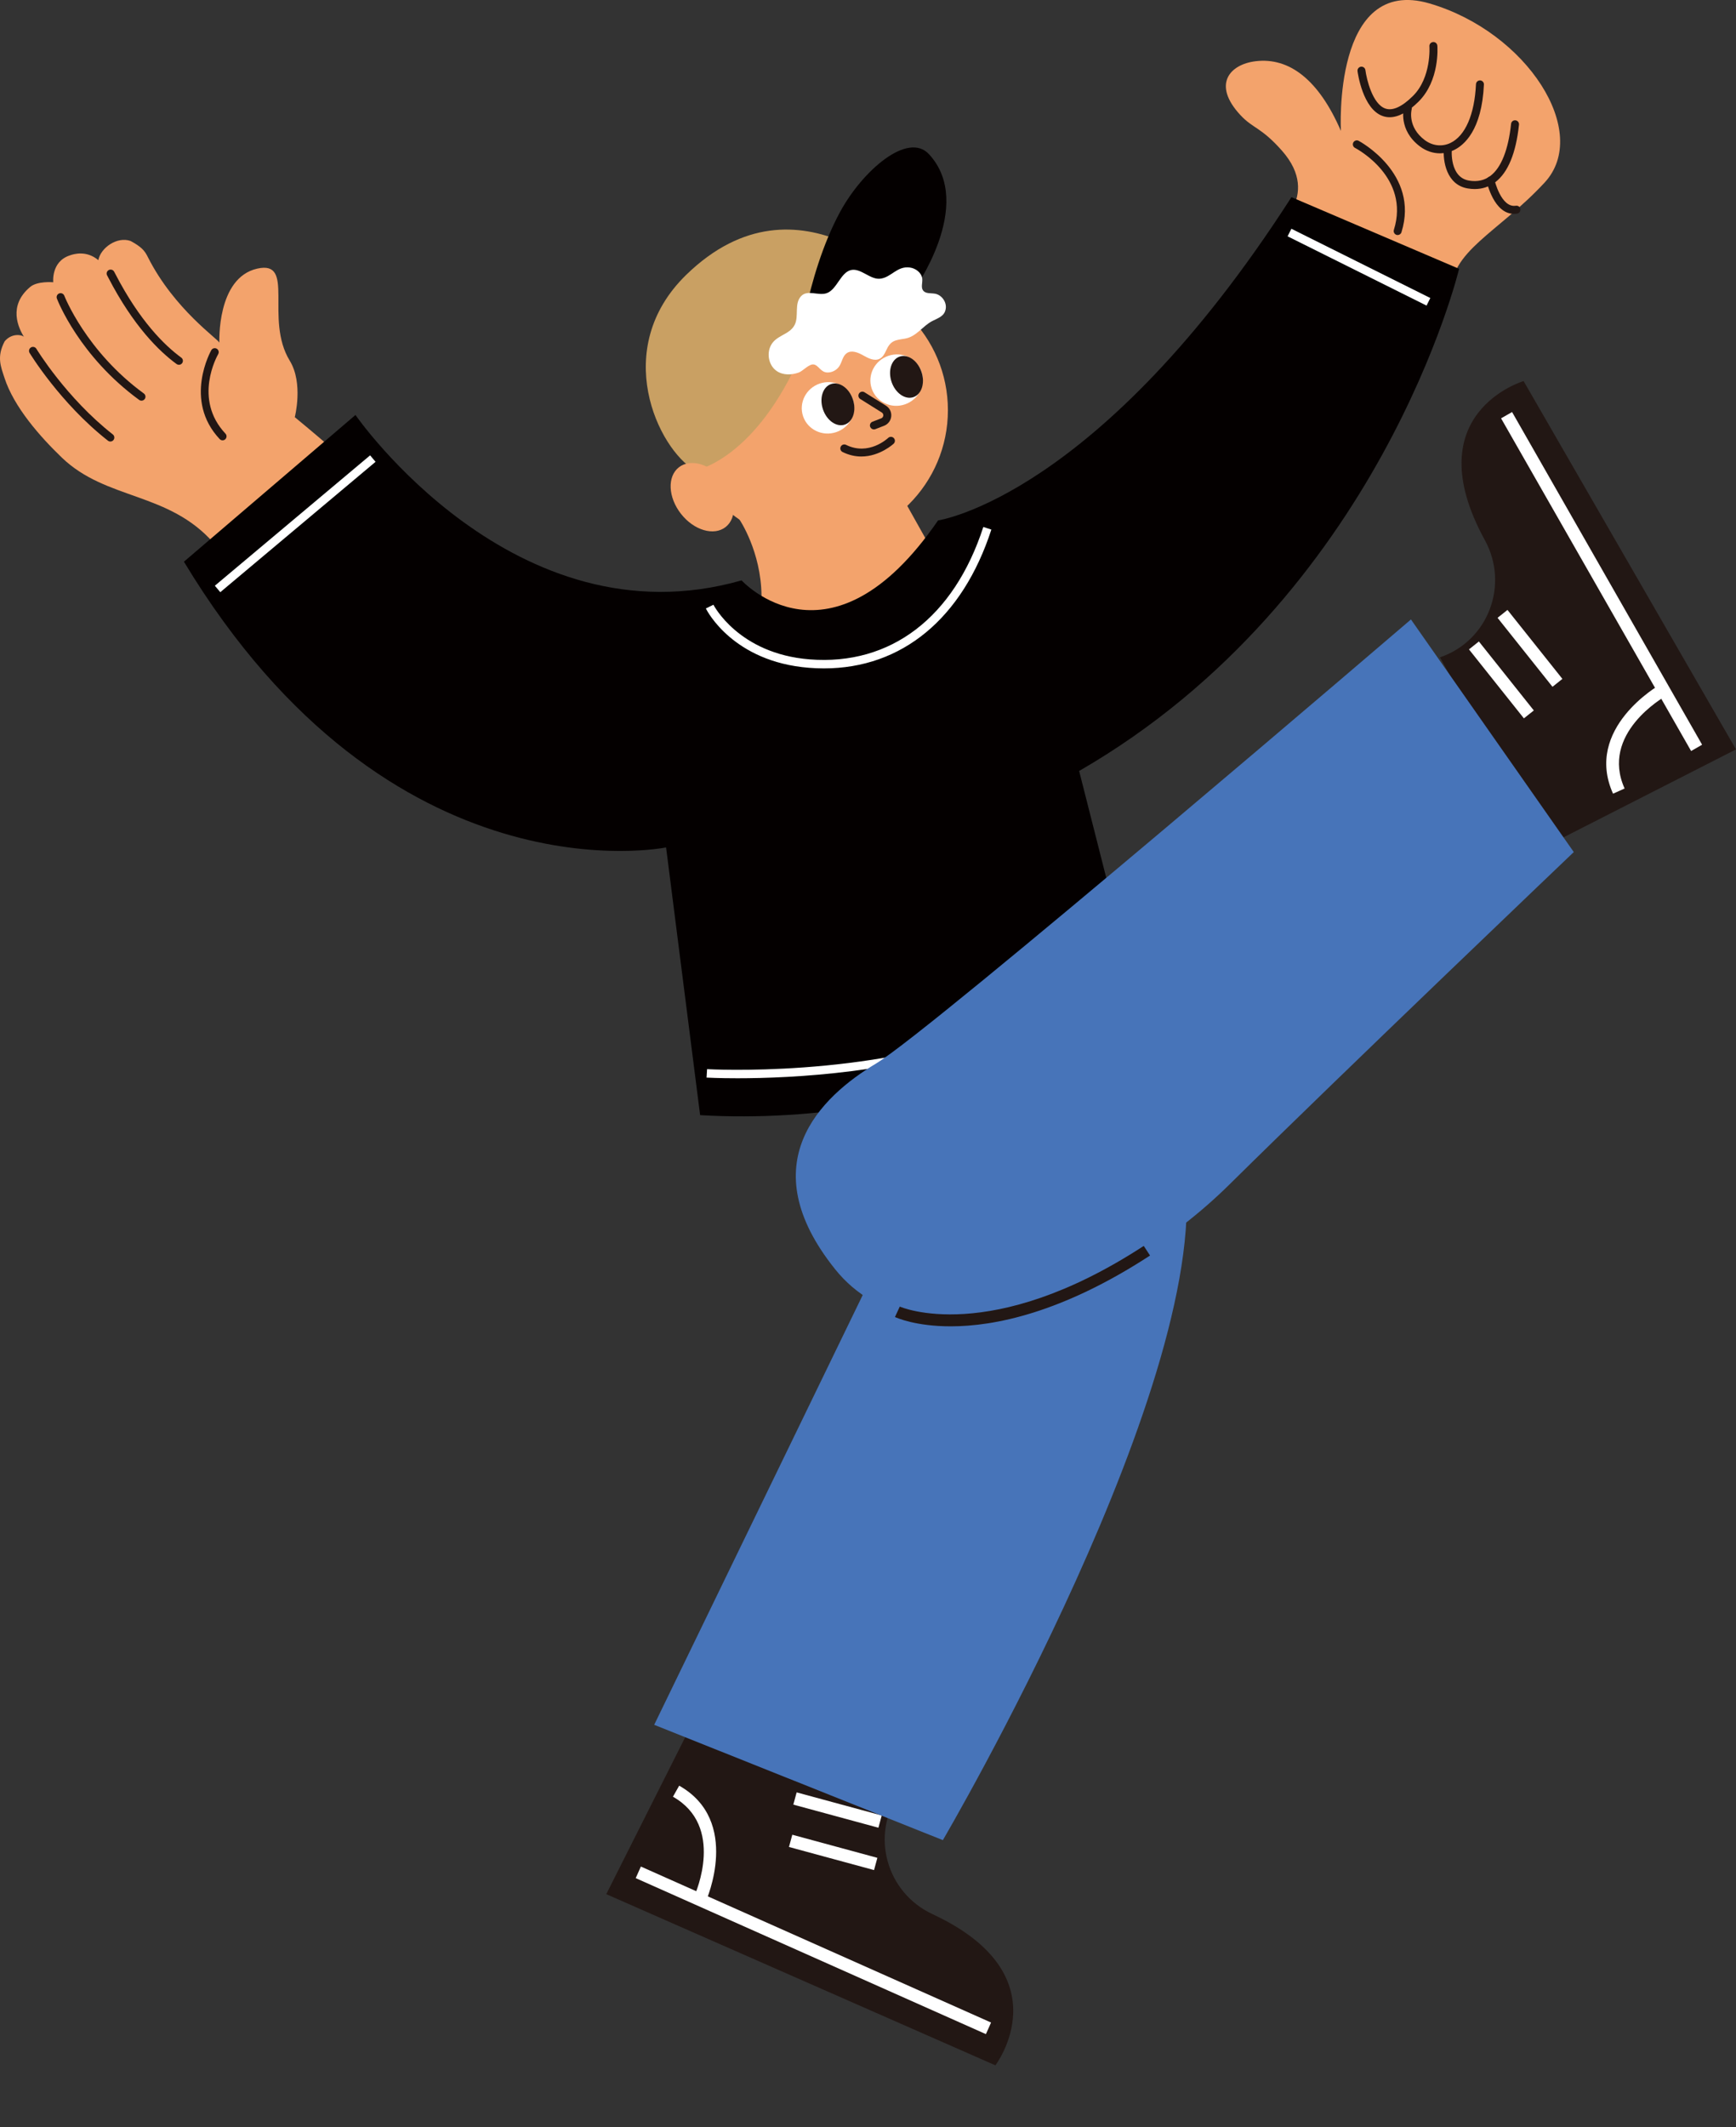
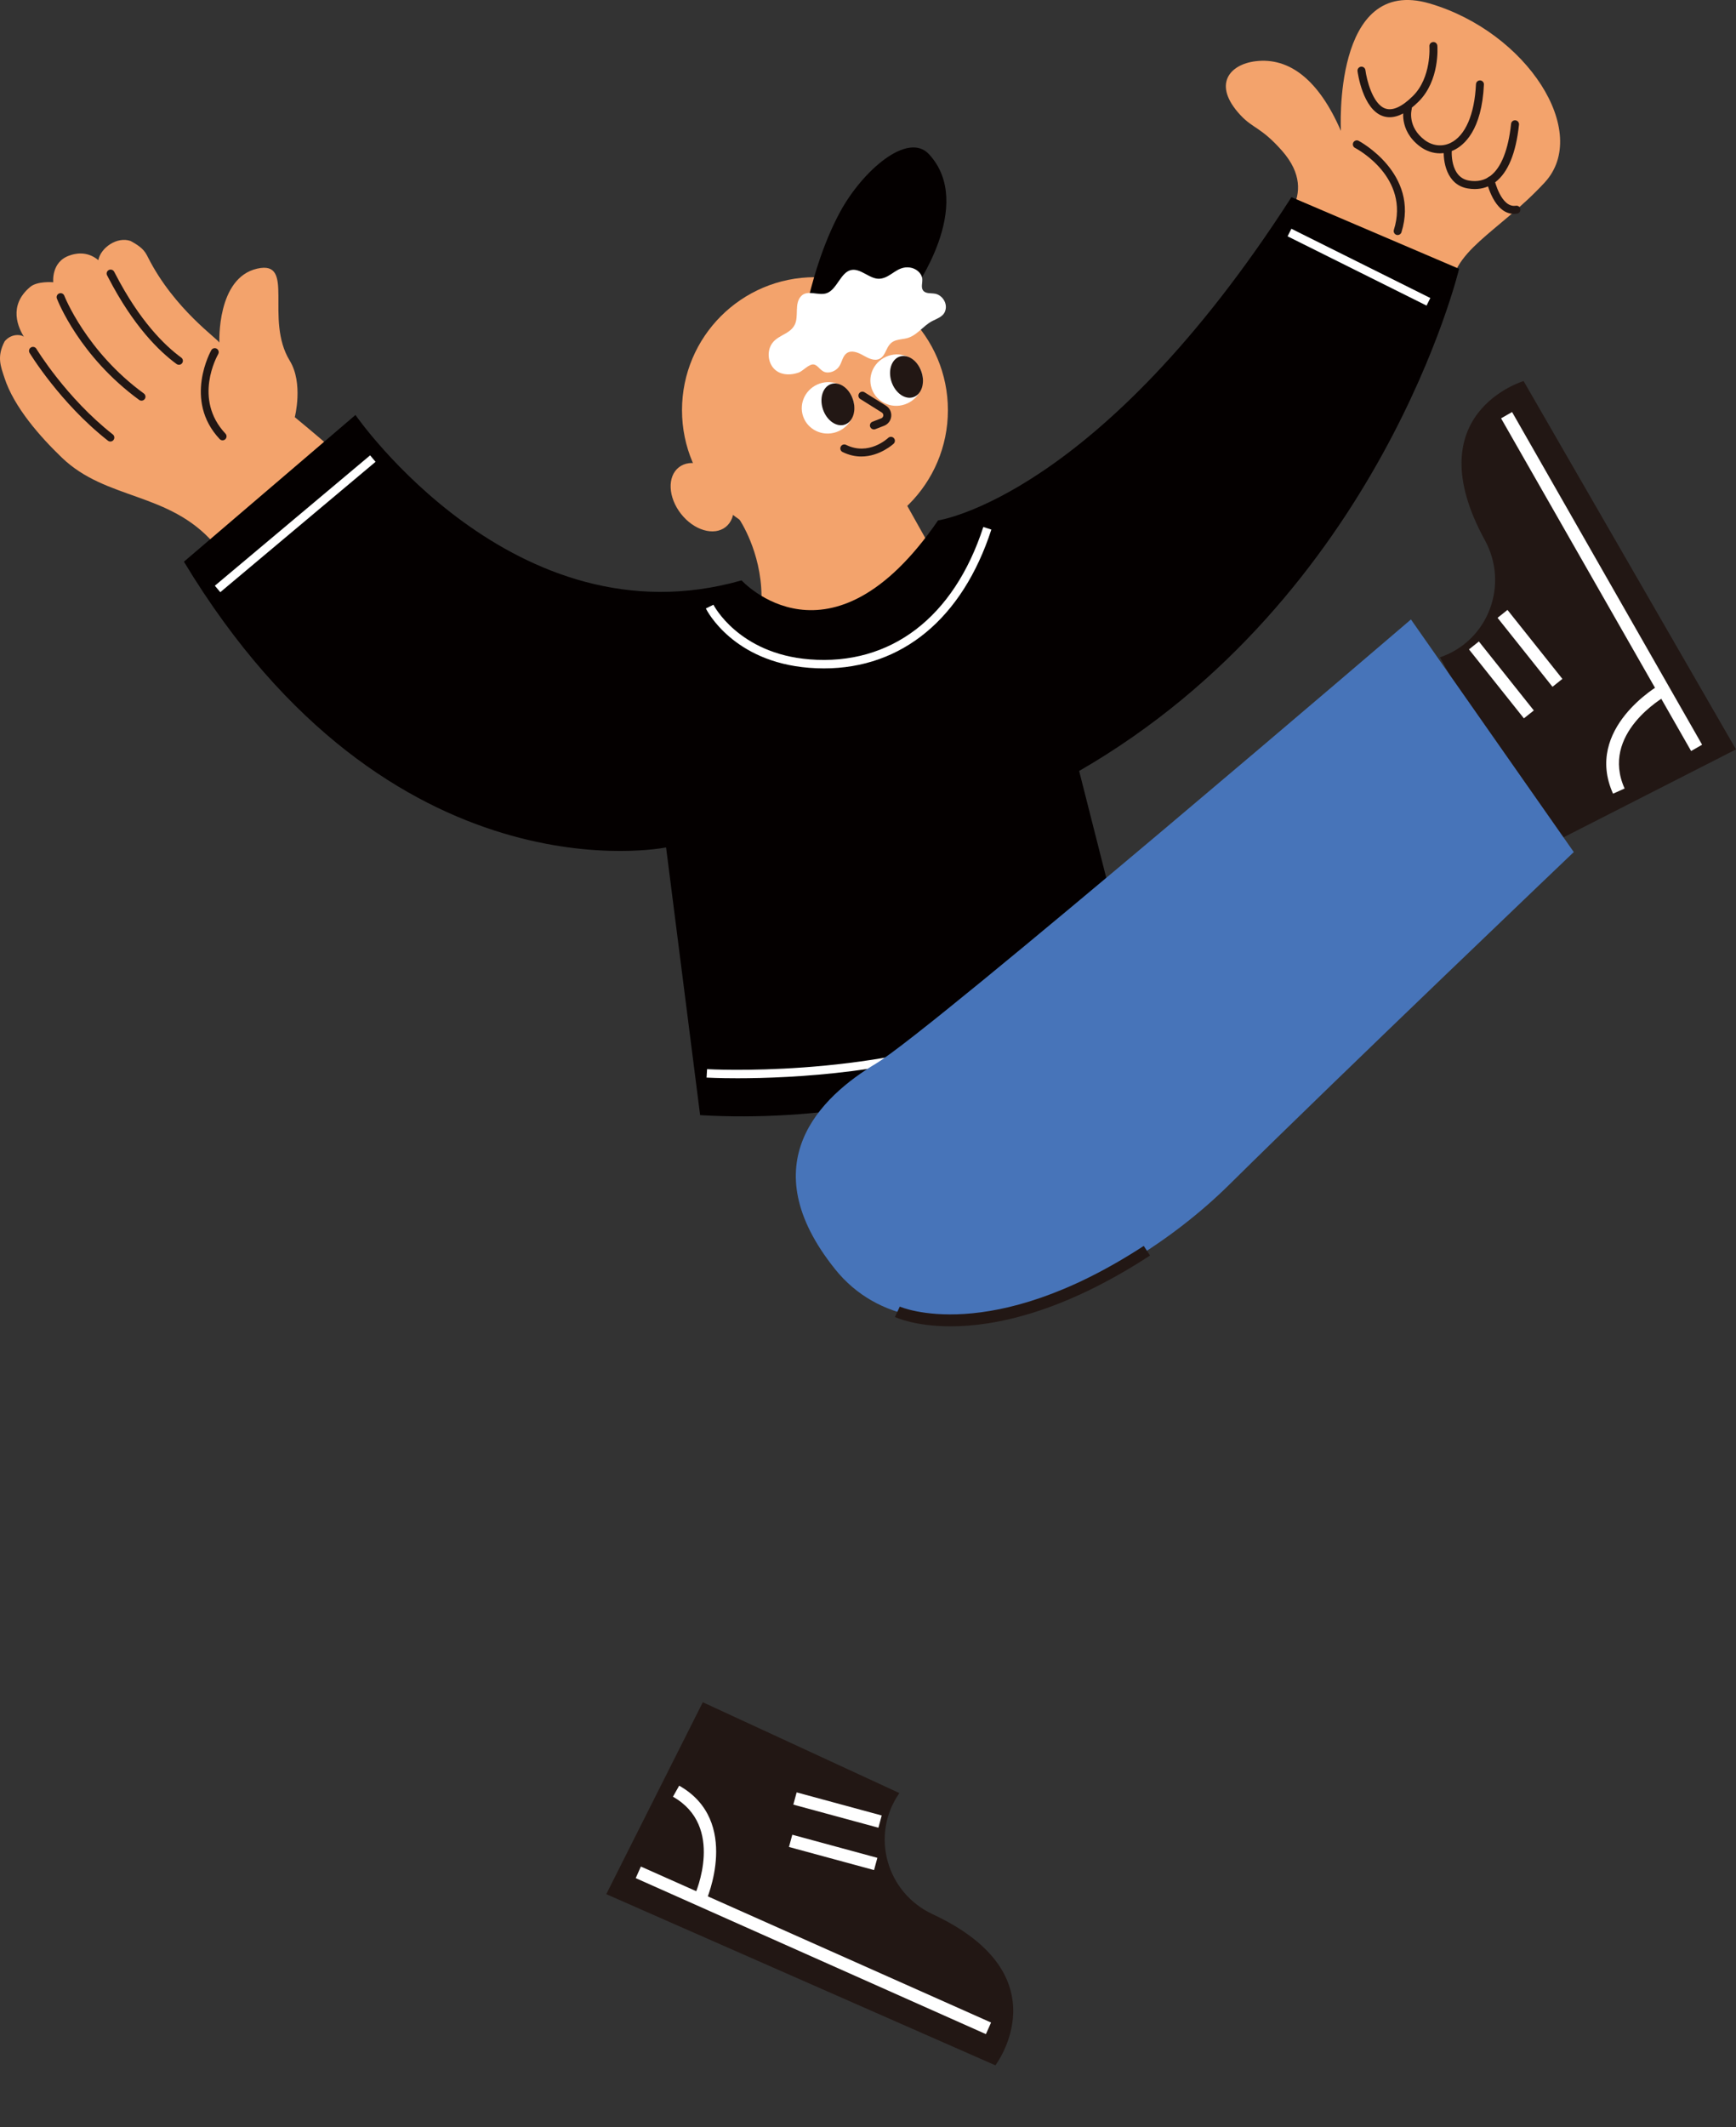
<svg xmlns="http://www.w3.org/2000/svg" version="1.1" id="圖層_1" x="0px" y="0px" width="106.954px" height="131px" viewBox="0 0 106.954 131" enable-background="new 0 0 106.954 131" xml:space="preserve">
  <rect x="0" y="0" width="106.954" height="131" fill="#333333" stroke="none" />
  <g>
    <g>
      <g>
        <path fill="#F3A36C" d="M23.835,30.791c0,0-1.569-1.723-5.673-5.098c0,0,0.54-2.088-0.309-3.475     c-1.577-2.578,0.377-6.212-2.005-5.674c-2.51,0.566-2.332,4.557-2.332,4.563c-0.008-0.172-2.773-2.038-4.4-5.261     c-0.205-0.425-0.416-0.647-1.069-1.004c-0.831-0.295-1.846,0.418-1.989,1.18c-0.731-0.615-1.513-0.38-1.76-0.291     c-1.158,0.381-1.017,1.653-1.017,1.653s-0.98-0.091-1.429,0.294c-1.37,1.159-0.722,2.524-0.354,3.103     c-0.032-0.136-0.729-0.331-1.209,0.237c-0.508,0.964-0.235,1.565-0.013,2.253c0.58,1.796,2.196,3.628,3.539,4.917     c2.744,2.634,6.575,2.09,9.362,5.269c0,0,1.651,3.157,3.773,5.492L23.835,30.791z" />
      </g>
      <g>
        <path fill="#221714" d="M13.713,27.119c-0.065,0-0.13-0.026-0.179-0.077c-2.256-2.398-0.533-5.446-0.515-5.477     c0.067-0.117,0.217-0.157,0.334-0.089c0.117,0.068,0.157,0.217,0.089,0.335c-0.064,0.112-1.555,2.766,0.448,4.896     c0.093,0.098,0.088,0.253-0.01,0.346C13.833,27.097,13.773,27.119,13.713,27.119z" />
      </g>
      <g>
        <path fill="#221714" d="M8.718,24.677c-0.05,0-0.101-0.015-0.144-0.047c-3.677-2.682-5.014-6.098-5.069-6.242     c-0.048-0.126,0.015-0.268,0.141-0.316c0.127-0.048,0.268,0.015,0.316,0.141c0.013,0.034,1.346,3.429,4.9,6.021     c0.109,0.08,0.133,0.233,0.054,0.342C8.868,24.642,8.793,24.677,8.718,24.677z" />
      </g>
      <g>
        <path fill="#221714" d="M11.023,22.467c-0.05,0-0.101-0.016-0.144-0.047c-1.065-0.778-2.66-2.333-4.207-5.322     c-0.029-0.057-0.049-0.096-0.06-0.114c-0.071-0.105-0.05-0.249,0.052-0.329c0.106-0.083,0.26-0.065,0.344,0.041     c0.021,0.028,0.035,0.054,0.099,0.177c1.503,2.904,3.038,4.405,4.061,5.152c0.109,0.08,0.133,0.233,0.053,0.342     C11.173,22.433,11.099,22.467,11.023,22.467z" />
      </g>
      <g>
        <path fill="#221714" d="M6.8,27.192c-0.053,0-0.106-0.017-0.151-0.052c-2.944-2.309-4.808-5.375-4.826-5.405     c-0.07-0.116-0.032-0.267,0.083-0.336c0.116-0.07,0.266-0.033,0.336,0.083c0.018,0.03,1.838,3.021,4.708,5.273     c0.106,0.083,0.125,0.237,0.042,0.344C6.945,27.16,6.873,27.192,6.8,27.192z" />
      </g>
    </g>
    <g>
      <path fill="#F3A36C" d="M45.558,31.997c0,0,1.334,1.957,1.359,4.7s11.613-0.839,11.613-0.839l-3.442-6.144    C55.087,29.714,46.995,30.573,45.558,31.997z" />
    </g>
    <g>
      <circle fill="#F3A36C" cx="50.209" cy="25.262" r="8.191" />
    </g>
    <g>
      <g>
-         <path fill="#C9A063" d="M56.252,17.952c0,0-6.969-7.853-13.978-1.022c-4.667,4.548-1.751,10.713,0.55,12.046     c0,0,3.449-0.565,6.259-6.564C50.521,19.34,56.252,17.952,56.252,17.952z" />
-       </g>
+         </g>
      <g>
        <path fill="#040000" d="M49.083,22.411l7.169-4.459c0,0,3.869-5.33,0.985-8.452c-1.311-1.42-4.104,1.017-5.479,3.551     C49.601,17.028,49.083,22.411,49.083,22.411z" />
      </g>
    </g>
    <g>
      <path fill="#2AA464" d="M50.102,24.489" />
    </g>
    <g>
      <ellipse transform="matrix(0.787 -0.617 0.617 0.787 -9.672 33.22)" fill="#F3A36C" cx="43.262" cy="30.614" rx="1.663" ry="2.336" />
    </g>
    <g>
      <g>
        <path fill="#221714" d="M53.841,26.447c-0.099,0-0.191-0.06-0.229-0.157c-0.049-0.126,0.014-0.268,0.14-0.317l0.538-0.208     c0.105-0.041,0.125-0.133,0.129-0.17s0.001-0.132-0.095-0.192L53,24.574c-0.114-0.072-0.149-0.223-0.077-0.338     c0.071-0.115,0.223-0.149,0.337-0.078l1.325,0.829c0.224,0.14,0.348,0.391,0.323,0.654c-0.025,0.263-0.194,0.486-0.44,0.581     l-0.538,0.208C53.9,26.441,53.871,26.447,53.841,26.447z" />
      </g>
      <g>
        <g>
          <ellipse transform="matrix(0.947 -0.322 0.322 0.947 -5.366 17.776)" fill="#FFFFFF" cx="51" cy="25.094" rx="1.619" ry="1.579" />
        </g>
        <g>
          <ellipse transform="matrix(0.947 -0.322 0.322 0.947 -5.266 17.955)" fill="#221714" cx="51.612" cy="24.885" rx="0.972" ry="1.318" />
        </g>
      </g>
      <g>
        <g>
          <ellipse transform="matrix(0.947 -0.322 0.322 0.947 -4.592 19.041)" fill="#FFFFFF" cx="55.225" cy="23.392" rx="1.619" ry="1.579" />
        </g>
        <g>
          <ellipse transform="matrix(0.947 -0.322 0.322 0.947 -4.493 19.235)" fill="#221714" cx="55.837" cy="23.184" rx="0.972" ry="1.318" />
        </g>
      </g>
      <g>
        <path fill="#221714" d="M53.065,28.115c-0.36,0-0.752-0.077-1.158-0.278c-0.121-0.061-0.17-0.208-0.11-0.329     s0.208-0.17,0.328-0.11c1.387,0.689,2.546-0.382,2.595-0.428c0.099-0.092,0.254-0.088,0.347,0.01s0.089,0.252-0.009,0.346     C55.047,27.335,54.211,28.115,53.065,28.115z" />
      </g>
    </g>
    <g>
      <g>
        <path fill="#221714" d="M43.299,104.838l-5.947,11.819l23.973,10.542c0,0,4.22-5.537-3.874-9.311     c-2.839-1.323-3.836-4.857-2.055-7.434l0.015-0.022L43.299,104.838z" />
      </g>
      <g>
        <g>
          <rect x="48.849" y="111.101" transform="matrix(0.965 0.262 -0.262 0.965 31.05 -9.622)" fill="#FFFFFF" width="5.432" height="0.781" />
        </g>
        <g>
          <rect x="48.577" y="113.71" transform="matrix(0.965 0.262 -0.262 0.965 31.728 -9.46)" fill="#FFFFFF" width="5.431" height="0.781" />
        </g>
      </g>
      <g>
        <rect x="38.344" y="119.659" transform="matrix(0.914 0.407 -0.407 0.914 53.139 -10.018)" fill="#FFFFFF" width="23.605" height="0.781" />
      </g>
      <g>
        <path fill="#FFFFFF" d="M43.49,117.092l-0.711-0.323c0.079-0.175,1.896-4.296-1.319-6.113l0.384-0.68     C45.684,112.146,43.512,117.042,43.49,117.092z" />
      </g>
    </g>
    <g>
      <g>
        <path fill="#221714" d="M95.166,52.163l11.789-6.009L93.868,23.47c0,0-6.678,1.966-2.386,9.798     c1.505,2.747,0.217,6.186-2.743,7.208l-0.025,0.009L95.166,52.163z" />
      </g>
      <g>
        <g>
          <rect x="89.725" y="41.516" transform="matrix(0.623 0.782 -0.782 0.623 67.68 -56.522)" fill="#FFFFFF" width="5.432" height="0.781" />
        </g>
        <g>
          <rect x="91.487" y="39.575" transform="matrix(0.623 0.782 -0.782 0.623 66.826 -58.634)" fill="#FFFFFF" width="5.432" height="0.781" />
        </g>
      </g>
      <g>
        <rect x="86.846" y="35.458" transform="matrix(0.496 0.868 -0.868 0.496 80.86 -67.593)" fill="#FFFFFF" width="23.605" height="0.781" />
      </g>
      <g>
        <path fill="#FFFFFF" d="M99.379,48.882c-1.812-4.021,2.837-6.684,2.884-6.71l0.382,0.682c-0.167,0.094-4.07,2.34-2.554,5.708     L99.379,48.882z" />
      </g>
    </g>
    <g>
-       <path fill="#4774B9" d="M55.334,75.261l-15.03,30.967l17.785,7.102c0,0,16.928-28.828,14.849-41.526L55.334,75.261z" />
-     </g>
+       </g>
    <g>
      <g>
        <path fill="#F3A36C" d="M78.458,14.211c0,0,3.021-2.097,0.528-4.924c-1.281-1.454-1.788-1.361-2.565-2.199     c-1.756-1.89-0.655-3.122,0.929-3.316c2.086-0.256,3.902,1.146,5.263,4.292c0,0-0.534-9.611,5.469-7.849s9.95,7.93,7.081,11.029     c-2.868,3.099-5.881,4.226-5.776,6.914L78.458,14.211z" />
      </g>
      <g>
        <path fill="#221714" d="M85.617,7.22c-0.146,0-0.286-0.023-0.423-0.071c-1.242-0.427-1.545-2.671-1.558-2.767     c-0.017-0.134,0.078-0.257,0.212-0.274s0.257,0.077,0.274,0.211c0.073,0.566,0.438,2.094,1.23,2.366     c0.451,0.154,1.021-0.105,1.696-0.772c1.151-1.14,1.019-3.041,1.017-3.06c-0.011-0.135,0.09-0.252,0.226-0.263     c0.137-0.013,0.252,0.09,0.263,0.225c0.007,0.087,0.155,2.144-1.161,3.447C86.75,6.899,86.154,7.22,85.617,7.22z" />
      </g>
      <g>
        <path fill="#221714" d="M88.716,9.443c-0.431,0-0.859-0.143-1.231-0.422C86.131,8.005,86.484,6.656,86.5,6.6     c0.036-0.131,0.171-0.208,0.301-0.171c0.13,0.036,0.207,0.17,0.172,0.3C86.96,6.772,86.7,7.819,87.779,8.629     c0.472,0.354,1.061,0.422,1.574,0.179c0.919-0.434,1.495-1.754,1.581-3.624c0.006-0.135,0.123-0.237,0.255-0.233     c0.136,0.006,0.24,0.121,0.234,0.256c-0.128,2.815-1.222,3.743-1.861,4.044C89.29,9.38,89.002,9.443,88.716,9.443z" />
      </g>
      <g>
        <path fill="#221714" d="M90.855,11.643c-0.138,0-0.28-0.012-0.426-0.037c-1.323-0.22-1.541-1.708-1.472-2.463     c0.013-0.135,0.134-0.232,0.266-0.222c0.136,0.012,0.234,0.131,0.223,0.266c-0.007,0.071-0.141,1.735,1.063,1.936     c0.508,0.085,0.951-0.014,1.318-0.294c0.662-0.503,1.101-1.61,1.269-3.202c0.014-0.135,0.133-0.233,0.27-0.218     c0.134,0.014,0.231,0.135,0.218,0.269c-0.186,1.754-0.676,2.945-1.459,3.541C91.753,11.5,91.328,11.643,90.855,11.643z" />
      </g>
      <g>
        <path fill="#221714" d="M93.27,13.171c-1.229,0-1.659-1.916-1.678-2.001c-0.029-0.132,0.055-0.263,0.188-0.292     c0.131-0.029,0.262,0.055,0.291,0.187c0.004,0.018,0.407,1.75,1.319,1.606c0.136-0.021,0.26,0.07,0.28,0.204     c0.021,0.133-0.069,0.259-0.203,0.28C93.399,13.167,93.333,13.171,93.27,13.171z" />
      </g>
      <g>
        <path fill="#221714" d="M86.11,14.476c-0.024,0-0.049-0.003-0.073-0.011c-0.129-0.04-0.201-0.178-0.161-0.307     c1.006-3.225-2.257-4.978-2.396-5.05c-0.12-0.063-0.166-0.211-0.104-0.331c0.063-0.12,0.21-0.167,0.33-0.104     c0.038,0.02,3.766,2.012,2.637,5.631C86.311,14.409,86.214,14.476,86.11,14.476z" />
      </g>
    </g>
    <g>
      <path fill="#040000" d="M11.332,34.594L21.9,25.558c0,0,9.799,14.181,23.788,10.186c0,0,5.455,5.996,12.104-3.692    c0,0,9.894-1.424,21.773-19.909l10.329,4.414c0,0-4.829,20.211-23.409,30.925l3.831,15.086c0,0-12.438,6.985-27.182,6.111    l-2.097-16.488C41.038,52.191,24.07,55.697,11.332,34.594z" />
    </g>
    <g>
      <path fill="#FFFFFF" d="M56.819,17.157c-0.045-0.361-0.4-0.633-0.765-0.681c-0.807-0.106-1.14,0.623-1.843,0.69    c-0.599,0.058-1.175-0.657-1.764-0.538c-0.657,0.133-0.878,1.203-1.513,1.427c-0.511,0.18-1.18-0.234-1.575,0.181    c-0.442,0.465-0.128,1.231-0.397,1.767c-0.335,0.667-1.244,0.621-1.53,1.409c-0.183,0.504-0.024,1.131,0.417,1.436    c0.395,0.273,0.922,0.251,1.358,0.097c0.263-0.093,0.644-0.55,0.934-0.497c0.299,0.055,0.417,0.476,0.822,0.492    c0.294,0.011,0.59-0.143,0.75-0.391c0.168-0.261,0.201-0.622,0.457-0.799c0.296-0.206,0.7-0.04,1.014,0.139    c0.313,0.178,0.693,0.371,1.014,0.206c0.192-0.1,0.305-0.305,0.393-0.502c0.281-0.631,0.55-0.637,1.159-0.737    c0.717-0.118,1.075-0.769,1.697-1.089c0.364-0.188,0.76-0.292,0.822-0.771c0.054-0.411-0.259-0.836-0.667-0.908    c-0.256-0.044-0.572,0.012-0.729-0.195c-0.144-0.191-0.035-0.461-0.051-0.699C56.822,17.181,56.821,17.169,56.819,17.157z" />
    </g>
    <g>
      <g>
        <rect x="17.933" y="26.012" transform="matrix(0.643 0.766 -0.766 0.643 31.197 -2.419)" fill="#FFFFFF" width="0.521" height="12.488" />
      </g>
      <g>
        <path fill="#FFFFFF" d="M50.764,41.165c-0.304,0-0.612-0.012-0.925-0.037c-4.684-0.371-6.286-3.52-6.352-3.654l0.467-0.23     c0.015,0.03,1.55,3.019,5.926,3.365c4.985,0.395,8.889-2.577,10.702-8.154l0.495,0.161     C59.295,38.094,55.566,41.165,50.764,41.165z" />
      </g>
      <g>
        <path fill="#FFFFFF" d="M45.435,66.408c-1.173,0-1.878-0.04-1.904-0.041l0.031-0.52c0.098,0.006,9.879,0.555,17.913-2.565     l0.188,0.486C55.665,66.096,48.717,66.408,45.435,66.408z" />
      </g>
      <g>
        <rect x="78.927" y="16.219" transform="matrix(0.895 0.446 -0.446 0.895 16.155 -35.629)" fill="#FFFFFF" width="9.565" height="0.521" />
      </g>
    </g>
    <g>
      <path fill="#4774B9" d="M96.96,52.477L86.928,38.151c0,0-29.509,25.285-32.948,27.345c-3.44,2.061-7.732,6.18-2.529,12.673    c5.204,6.493,17.179,1.811,24.293-5.218C82.858,65.924,96.96,52.477,96.96,52.477z" />
    </g>
    <g>
      <path fill="#221714" d="M58.573,81.686c-2.148,0-3.33-0.525-3.435-0.574l0.297-0.642c0.055,0.024,5.572,2.429,15.031-3.737    l0.387,0.593C65.409,80.873,61.244,81.686,58.573,81.686z" />
    </g>
  </g>
</svg>